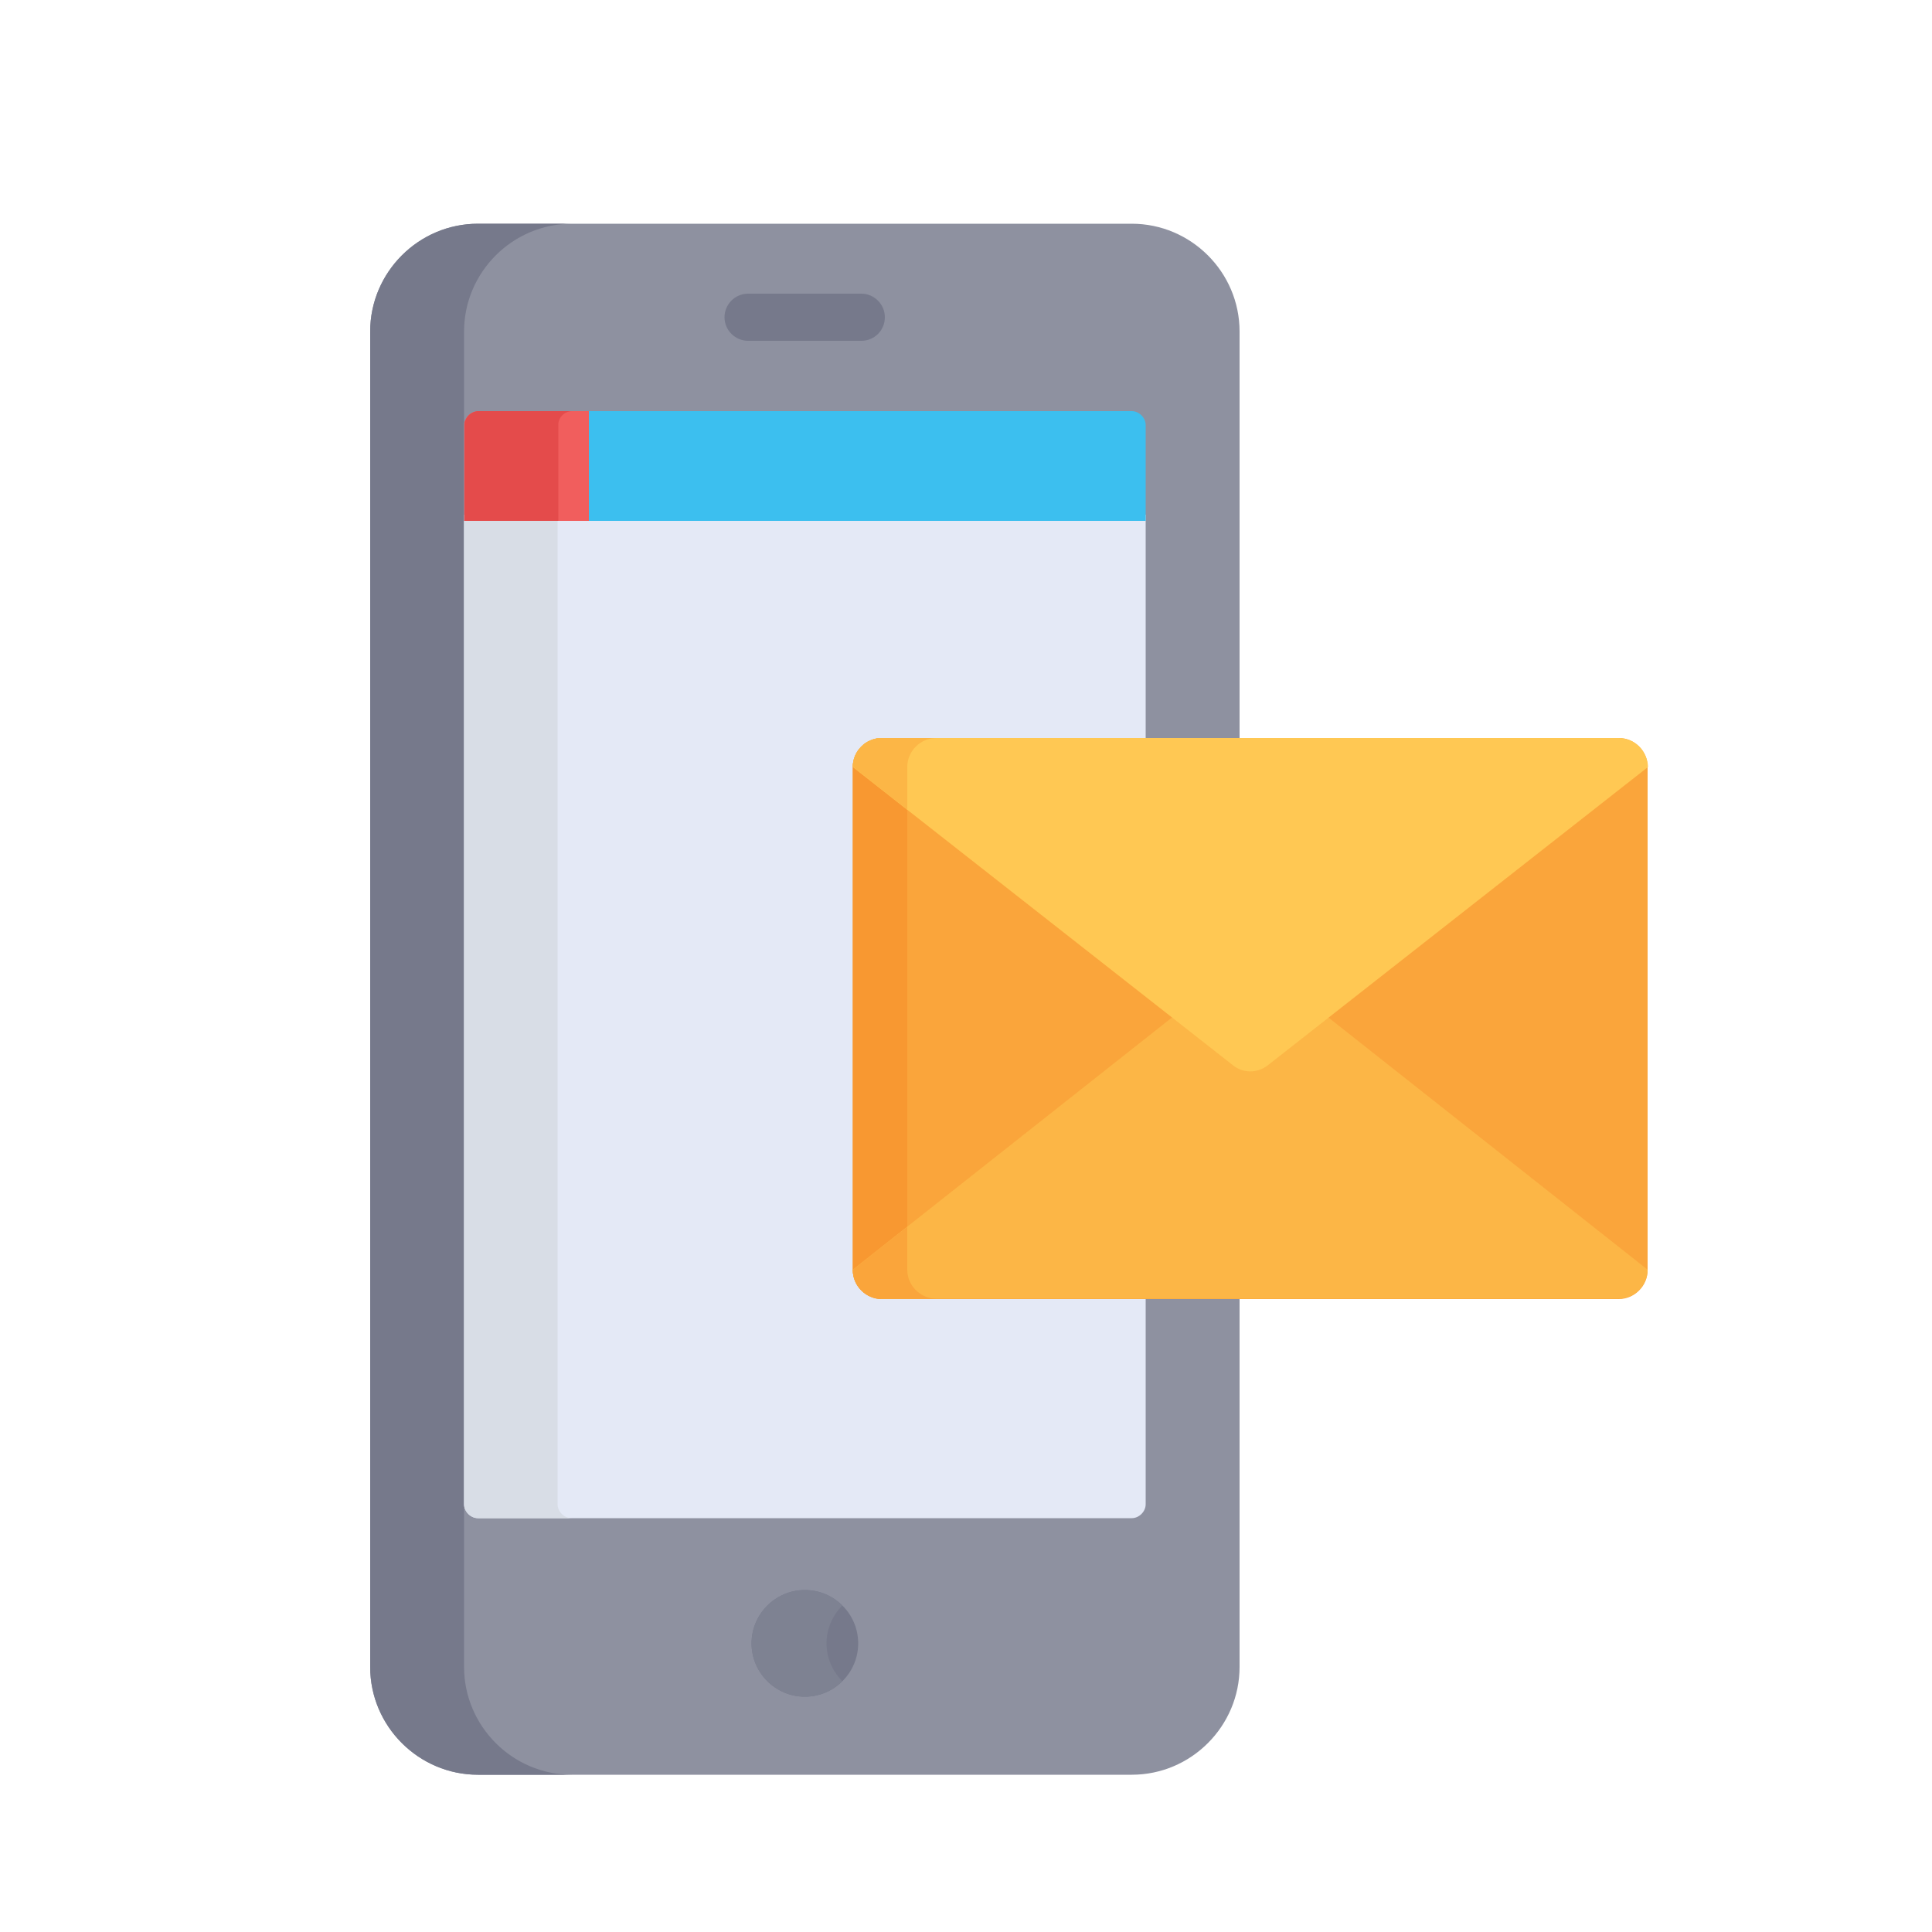
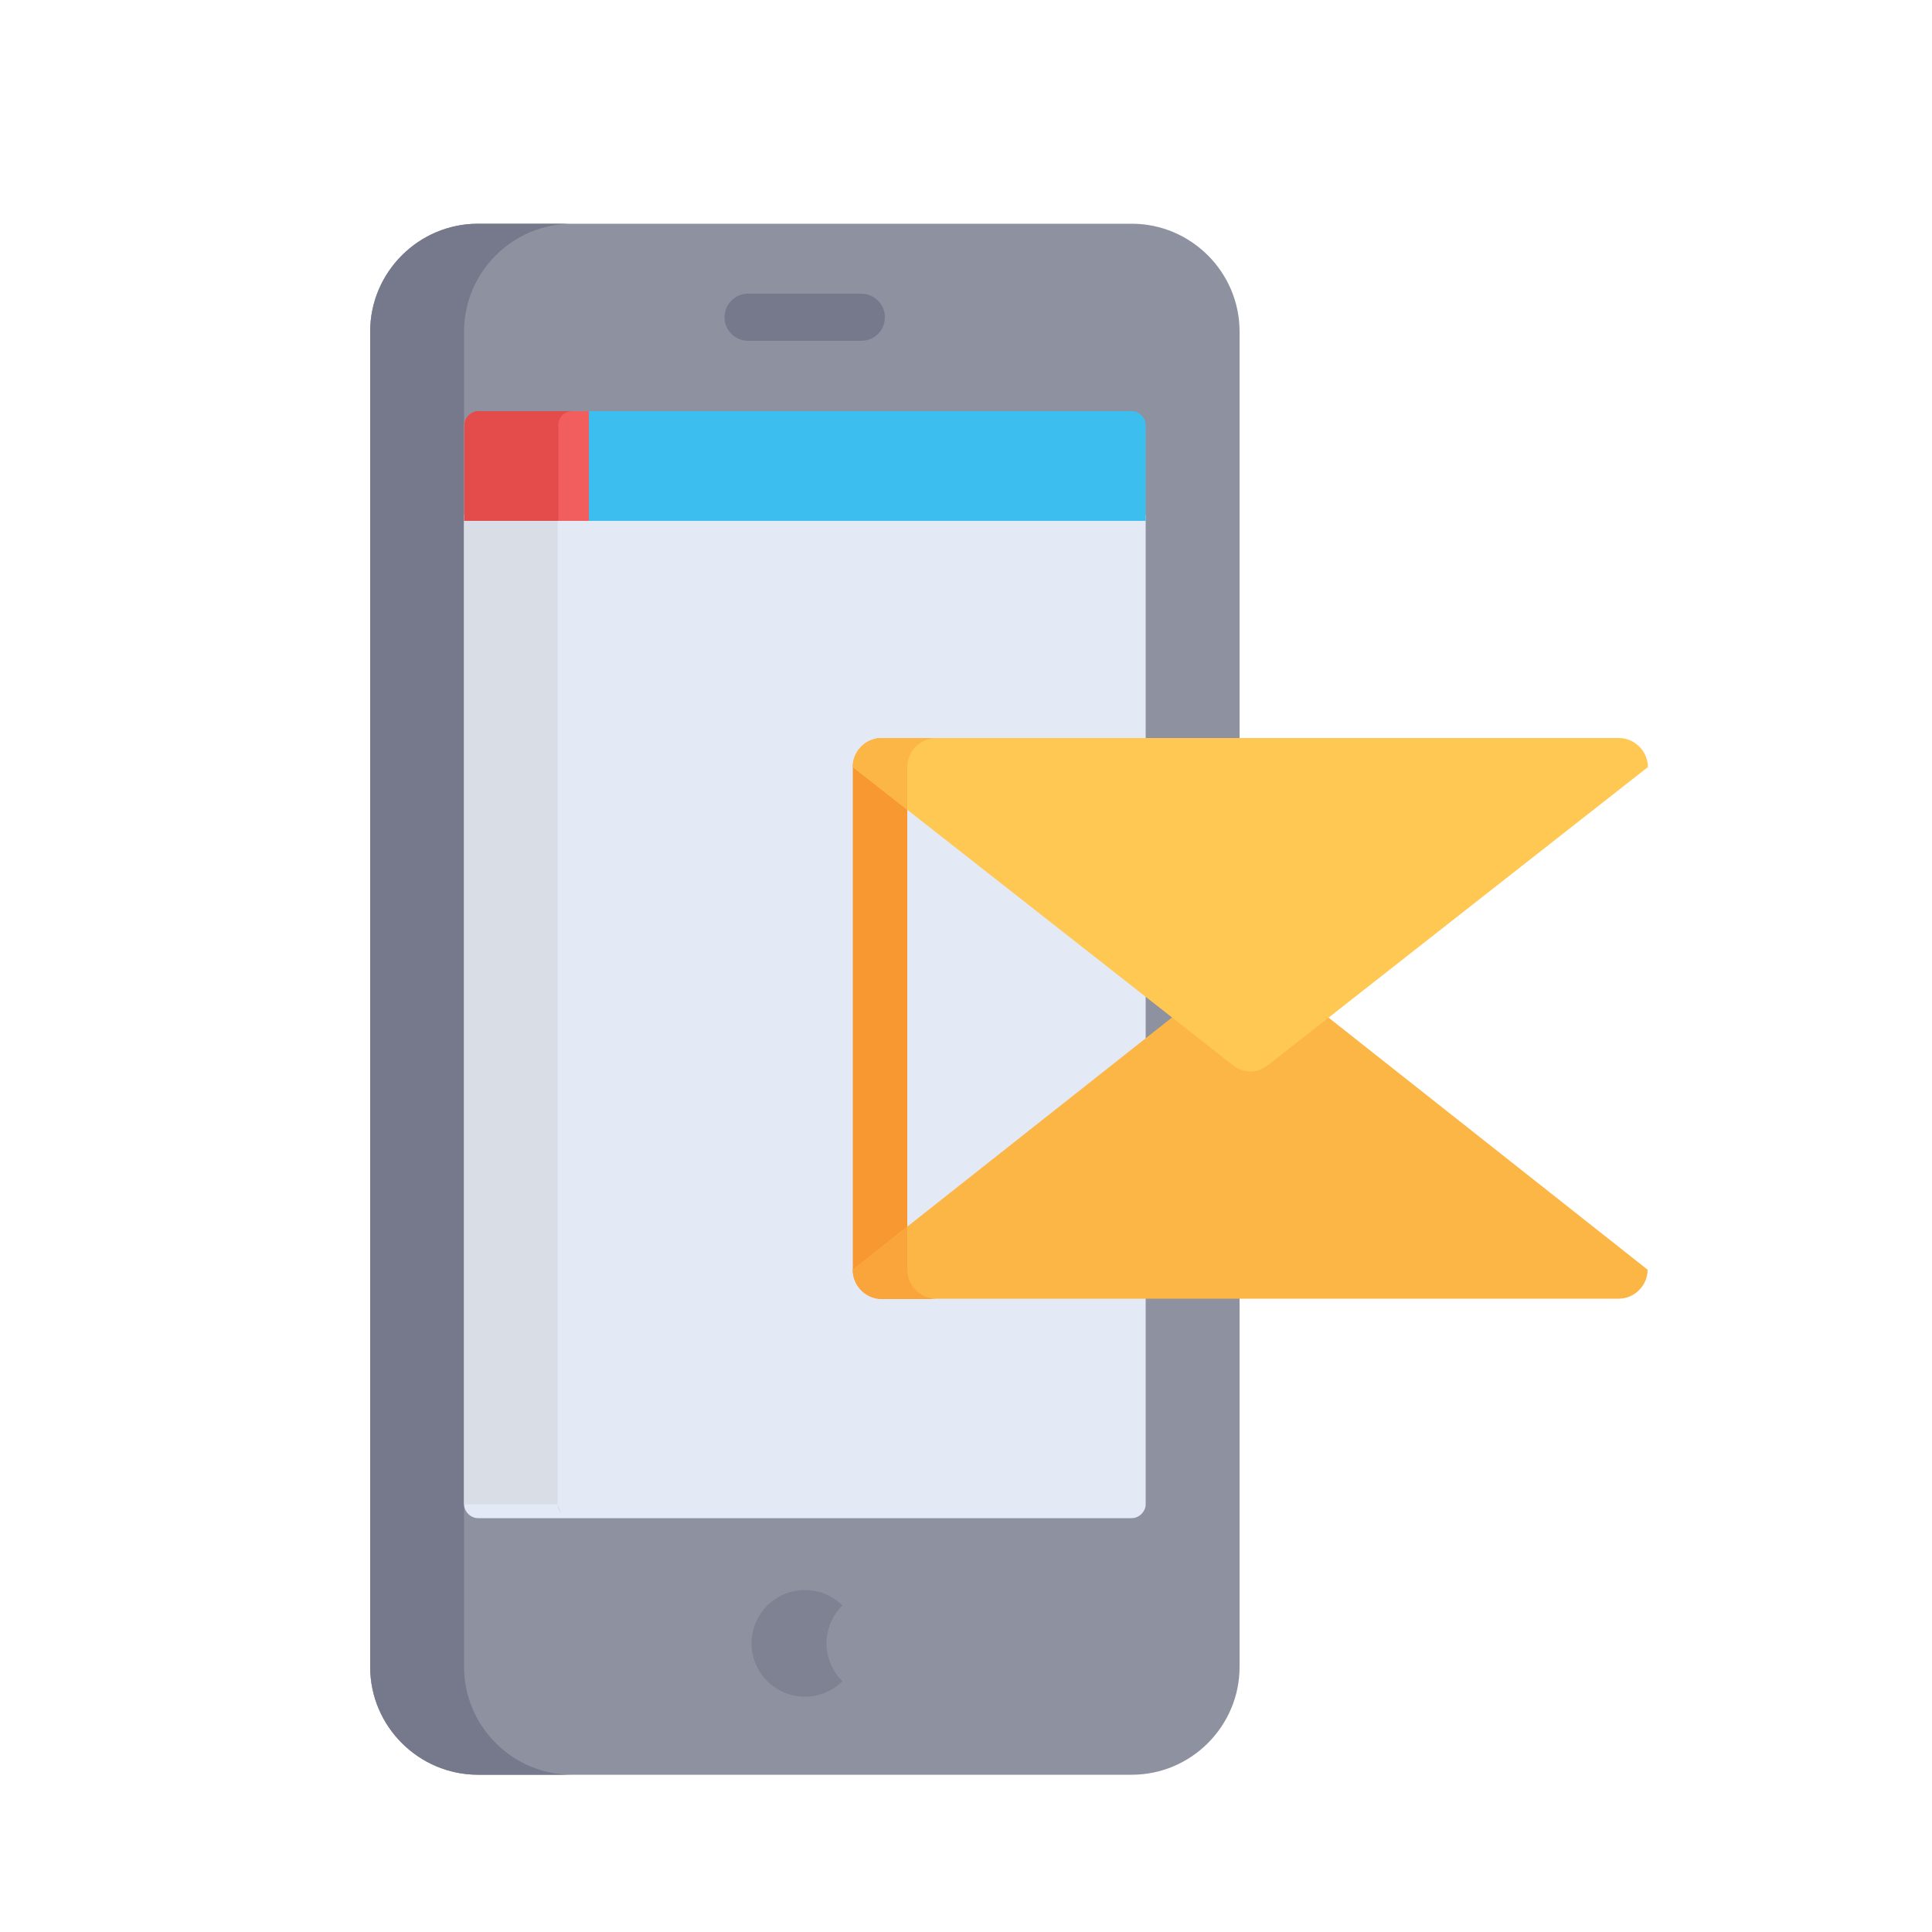
<svg xmlns="http://www.w3.org/2000/svg" version="1.1" id="Layer_1" x="0px" y="0px" viewBox="0 0 50 50" style="enable-background:new 0 0 50 50;" xml:space="preserve">
  <style type="text/css">
	.st0{fill:#8E91A0;}
	.st1{fill:#76798B;}
	.st2{fill:#E4E9F6;}
	.st3{fill:#D8DDE6;}
	.st4{fill:#7E8292;}
	.st5{fill:#3CBFEF;}
	.st6{fill:#F15E5D;}
	.st7{fill:#E44B4B;}
	.st8{fill:#FAA53B;}
	.st9{fill:#F89831;}
	.st10{fill:#FCB646;}
	.st11{fill:#FFC853;}
</style>
  <path class="st0" d="M29.29,5.79H12.37c-1.54,0-2.79,1.26-2.79,2.79v34.56c0,1.54,1.26,2.79,2.79,2.79h16.92  c1.54,0,2.79-1.26,2.79-2.79V8.58C32.08,7.04,30.82,5.79,29.29,5.79z" />
  <path class="st1" d="M12.01,43.14V8.58c0-1.54,1.26-2.79,2.79-2.79h-2.43c-1.54,0-2.79,1.26-2.79,2.79v34.56  c0,1.54,1.26,2.79,2.79,2.79h2.43C13.26,45.93,12.01,44.67,12.01,43.14z" />
  <path class="st2" d="M12.01,13.32v25.61c0,0.19,0.17,0.36,0.36,0.36h16.92c0.19,0,0.36-0.17,0.36-0.36V13.32H12.01z" />
-   <path class="st3" d="M14.43,38.93V13.32h-2.42v25.61c0,0.19,0.17,0.36,0.36,0.36h2.42C14.6,39.29,14.43,39.12,14.43,38.93z" />
-   <path class="st1" d="M20.83,41.15c-0.76,0-1.38,0.62-1.38,1.38c0,0.76,0.62,1.38,1.38,1.38c0.76,0,1.38-0.62,1.38-1.38  C22.21,41.77,21.59,41.15,20.83,41.15z" />
+   <path class="st3" d="M14.43,38.93V13.32h-2.42v25.61h2.42C14.6,39.29,14.43,39.12,14.43,38.93z" />
  <path class="st4" d="M21.39,42.53c0-0.38,0.16-0.73,0.41-0.98c-0.25-0.25-0.59-0.4-0.97-0.4c-0.76,0-1.38,0.62-1.38,1.38  c0,0.76,0.62,1.38,1.38,1.38c0.38,0,0.72-0.15,0.97-0.4C21.55,43.26,21.39,42.91,21.39,42.53z" />
  <path class="st1" d="M22.29,8.82h-2.93c-0.33,0-0.61-0.27-0.61-0.61c0-0.33,0.27-0.61,0.61-0.61h2.93c0.33,0,0.61,0.27,0.61,0.61  C22.9,8.55,22.63,8.82,22.29,8.82z" />
  <path class="st5" d="M29.29,10.64H12.37c-0.19,0-0.36,0.17-0.36,0.36v2.48h17.64v-2.48C29.65,10.81,29.48,10.64,29.29,10.64z" />
  <path class="st6" d="M15.24,10.64h-2.87c-0.19,0-0.36,0.17-0.36,0.36v2.48h3.23V10.64z" />
  <path class="st7" d="M14.81,10.64h-2.43c-0.19,0-0.36,0.17-0.36,0.36v2.48h2.43v-2.48C14.44,10.81,14.61,10.64,14.81,10.64z" />
-   <path class="st8" d="M41.89,19.1c-0.73,0-17.54,0-19.07,0c-0.41,0-0.75,0.34-0.75,0.75v13.02c0,0.41,0.34,0.75,0.75,0.75h19.07  c0.41,0,0.75-0.34,0.75-0.75V19.85C42.64,19.44,42.31,19.1,41.89,19.1z" />
  <path class="st9" d="M23.48,32.86V19.85c0-0.41,0.34-0.75,0.75-0.75c-0.7,0-1.2,0-1.41,0c-0.41,0-0.75,0.34-0.75,0.75v13.02  c0,0.41,0.34,0.75,0.75,0.75h1.41C23.82,33.61,23.48,33.28,23.48,32.86z" />
  <path class="st10" d="M32.81,27.53c-0.26,0.21-0.63,0.21-0.9,0l-1.55-1.22l-8.29,6.55c0,0.41,0.34,0.75,0.75,0.75h19.07  c0.41,0,0.75-0.34,0.75-0.75l-8.29-6.55L32.81,27.53z" />
  <path class="st8" d="M22.82,33.61h1.41c-0.41,0-0.75-0.34-0.75-0.75v-1.11l-1.41,1.11C22.07,33.28,22.41,33.61,22.82,33.61z" />
  <path class="st11" d="M41.89,19.1c-0.46,0-18.53,0-19.07,0c-0.41,0-0.75,0.34-0.75,0.75l9.84,7.72c0.26,0.21,0.63,0.21,0.9,0  l9.84-7.72C42.64,19.44,42.31,19.1,41.89,19.1z" />
  <path class="st10" d="M23.48,20.96v-1.11c0-0.41,0.34-0.75,0.75-0.75c-0.7,0-1.2,0-1.41,0c-0.14,0-0.27,0.04-0.38,0.1  c-0.22,0.13-0.37,0.37-0.37,0.64L23.48,20.96z" />
</svg>